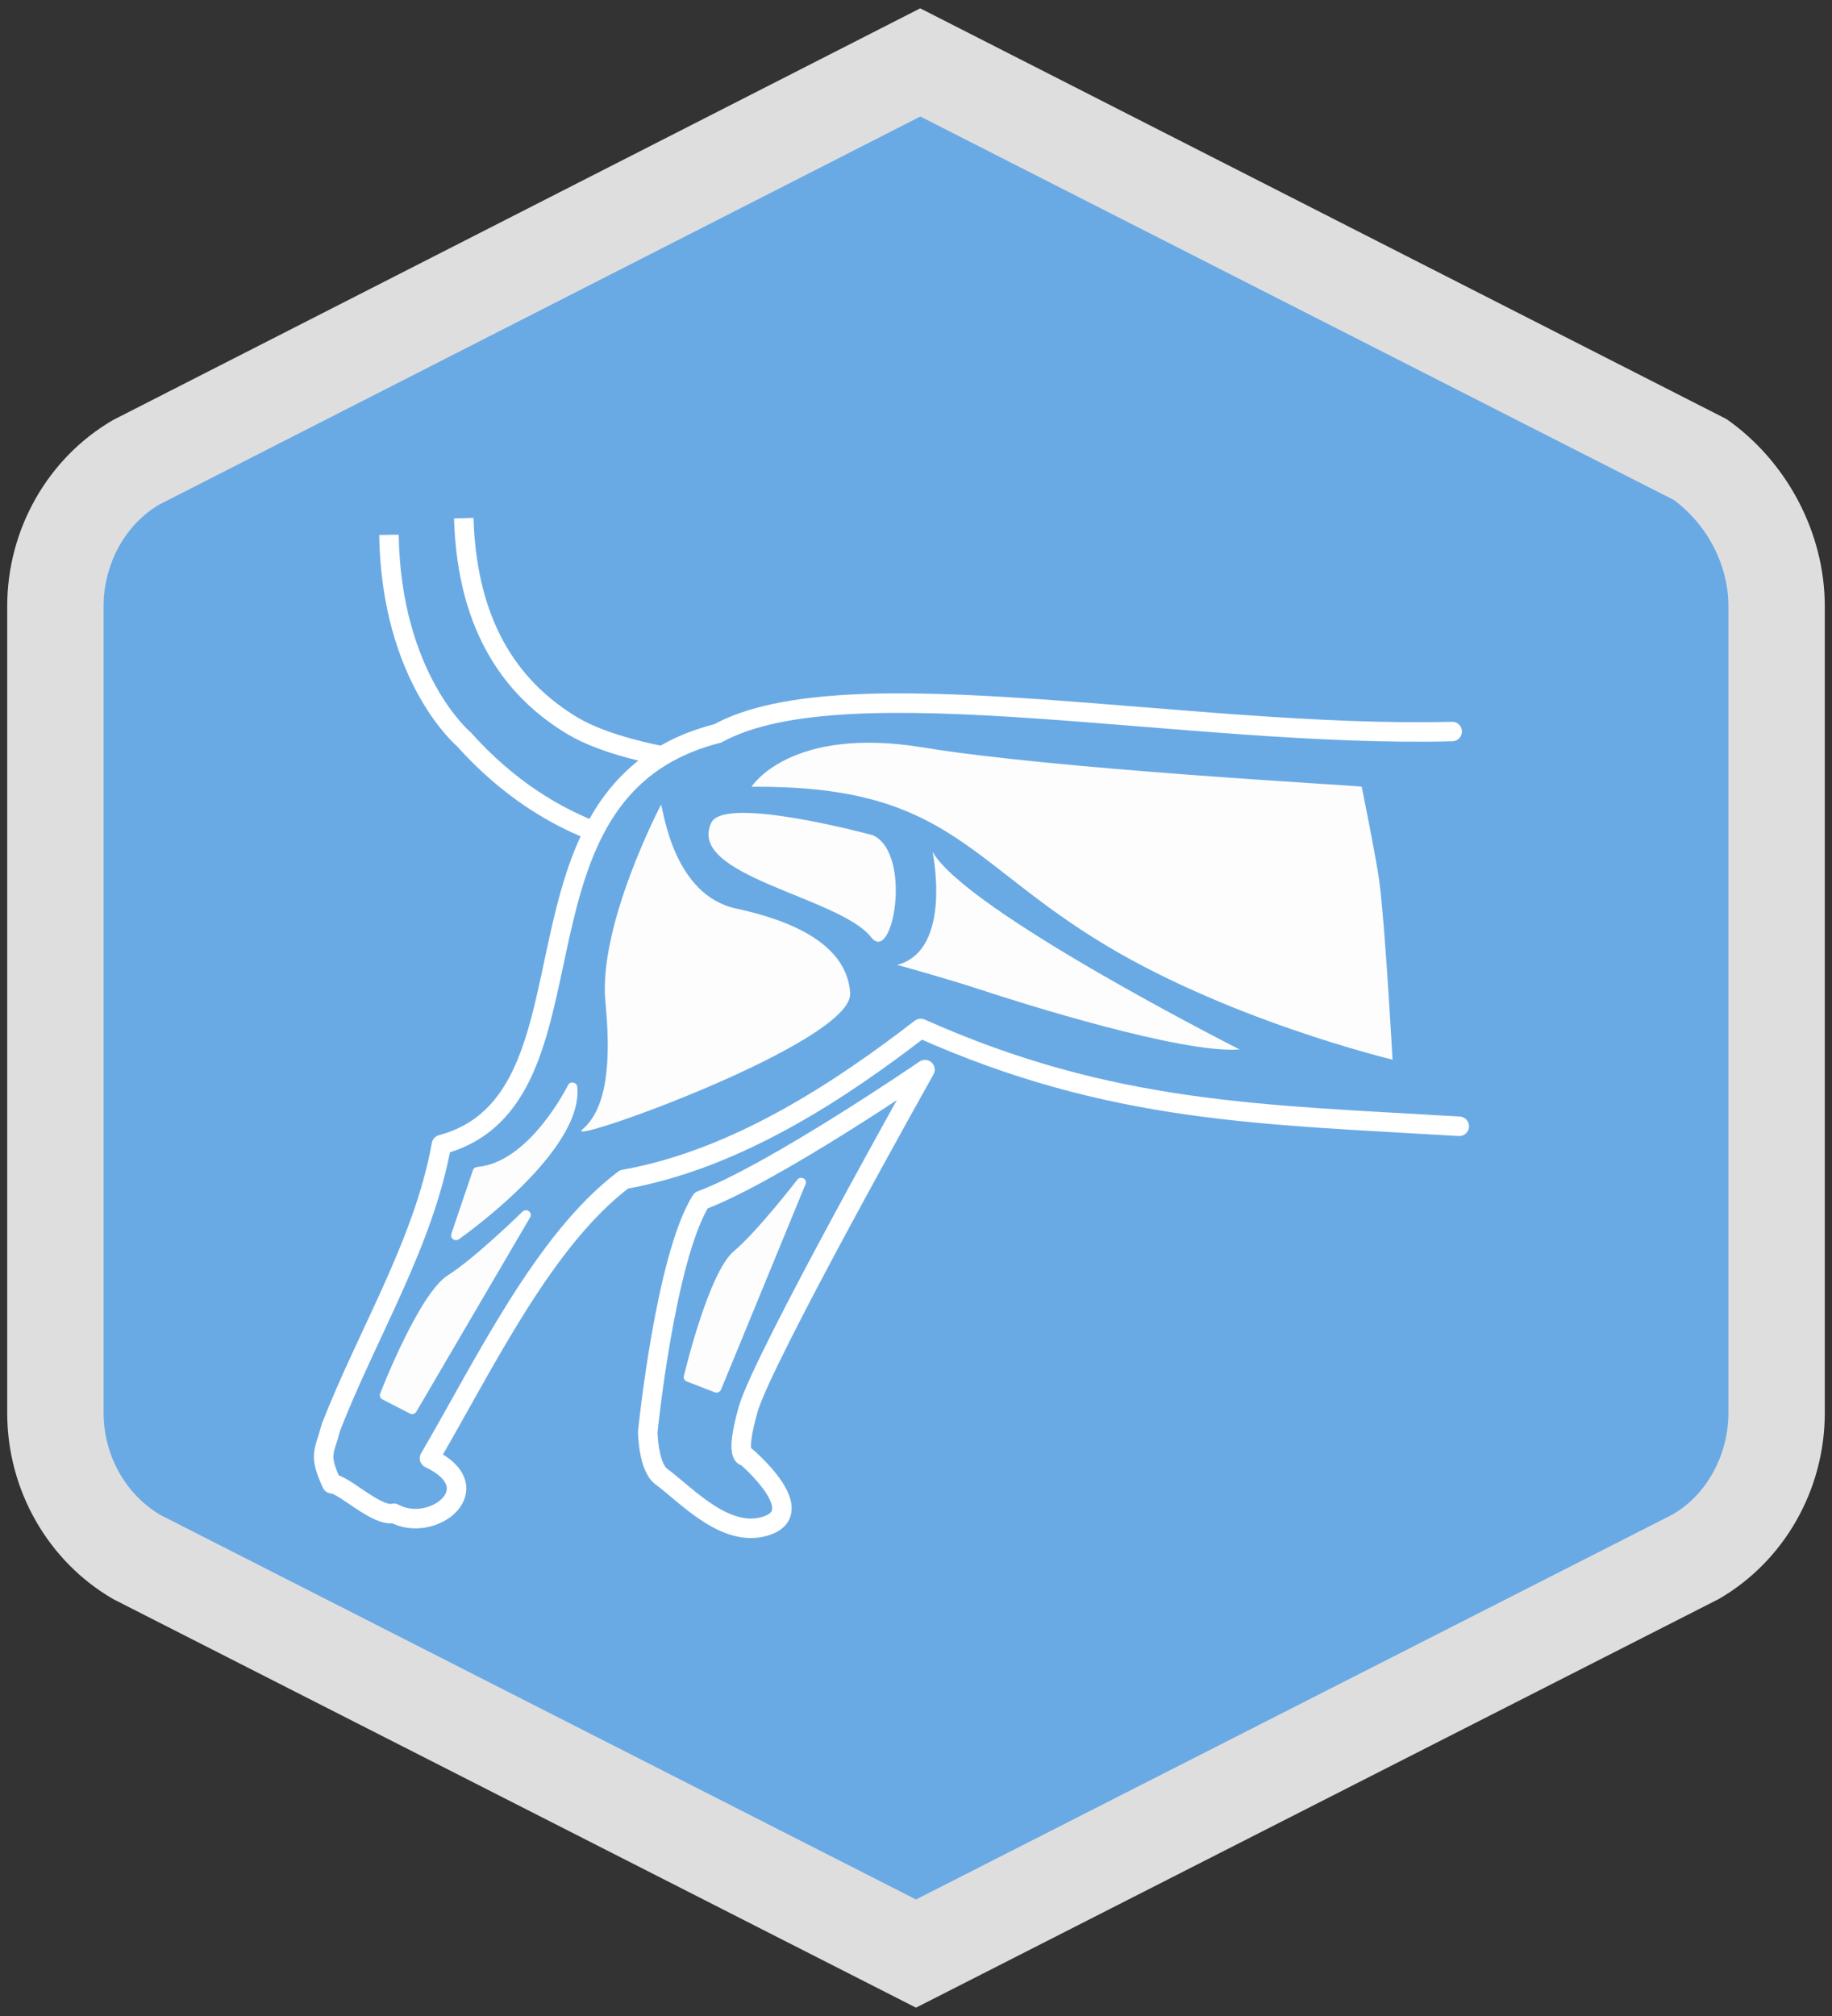
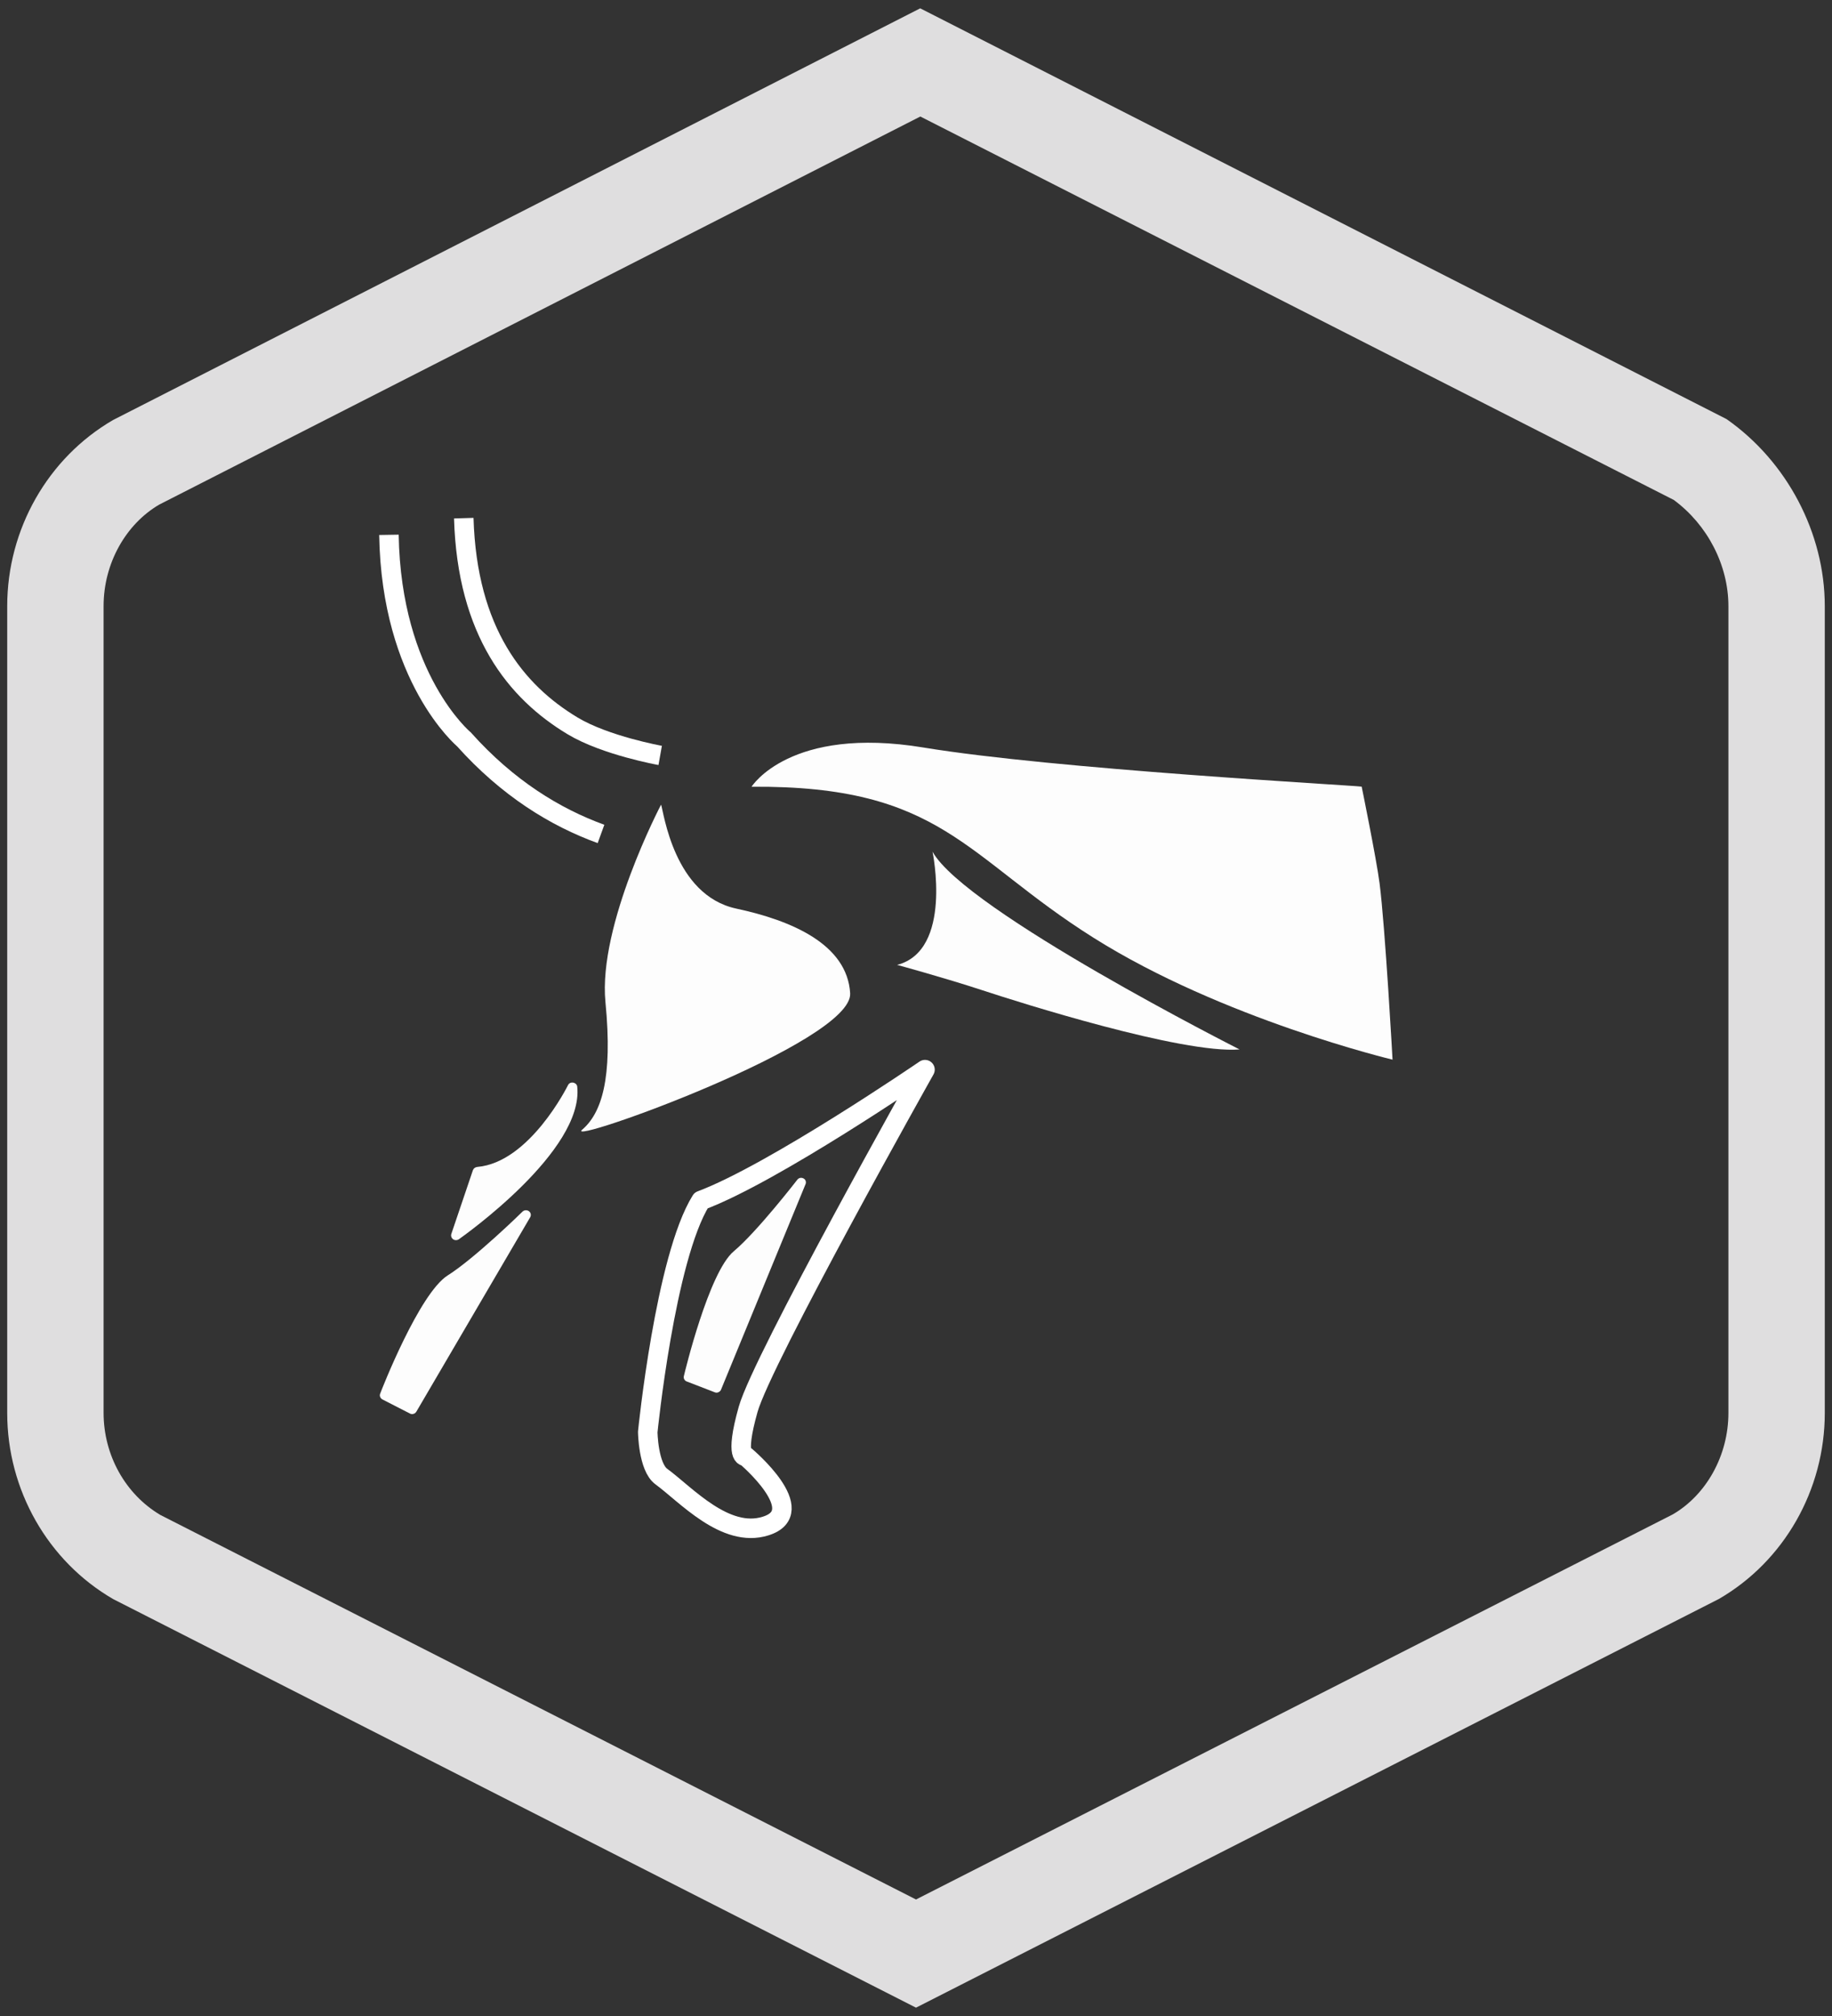
<svg xmlns="http://www.w3.org/2000/svg" version="1.1" id="a" x="0px" y="0px" viewBox="0 0 1650 1815" style="enable-background:new 0 0 1650 1815;" xml:space="preserve">
  <rect x="0" y="0" width="1650" height="1815" fill="#333333" stroke="none" />
  <style type="text/css">
	.st0{fill:#6AAAE4;stroke:#DFDEDF;stroke-width:1.72;stroke-miterlimit:10;}
	.st1{fill:#DFDEDF;}
	.st2{fill:none;stroke:#FFFFFF;stroke-width:17.558;stroke-linecap:round;stroke-linejoin:round;}
	.st3{fill:none;stroke:#FFFFFF;stroke-width:17.558;stroke-miterlimit:10;}
	.st4{fill:#FDFDFD;}
</style>
  <g>
    <g>
-       <path class="st0" d="M123.7,1402.1L825,1758.8l701.3-356.7c45.5-26.4,73.8-76.2,73.8-130V545.7c0-53.8-28.3-103.6-70-132.8    L828.8,56.2L123.7,415.7c-45.5,26.4-73.8,76.2-73.8,130v726.4C49.9,1325.9,78.1,1375.7,123.7,1402.1L123.7,1402.1z" />
      <path class="st1" d="M825,1807.5l-723-367.8c-58.9-34.1-95.5-98.3-95.5-167.5V545.7c0-69.2,36.6-133.5,95.4-167.6L828.8,7.5    L1555,377.3c54.6,38.2,88.5,102.7,88.5,168.4v726.4c0,69.2-36.6,133.5-95.5,167.5L825,1807.5L825,1807.5z M144.4,1363.9    L825,1710.1l681.6-346.7c30.1-17.5,50.1-52.9,50.1-91.3V545.7c0-36.8-18.8-73.2-49.2-95.6L828.9,104.9L143.4,454.3    c-30.1,17.6-50.1,52.9-50.1,91.3V1272C93.3,1310.1,112.9,1345.2,144.4,1363.9L144.4,1363.9z" />
    </g>
  </g>
  <g>
    <g>
      <g>
        <g>
          <g>
            <g>
              <g>
-                 <path class="st2" d="M1314.3,1014c-178-10.7-313.5-11.5-485.1-88.1c-69.7,53.8-164.5,117.7-267.2,135.9         c-72.3,54.6-125.4,165.9-175.2,251.1c56,26.6,2.8,68.6-32,49.5c-15.4,3.9-45.1-26.4-56-26.6c-12.2-26.6-6.7-28-0.7-50.9         c32.9-84.5,83.6-165.8,99.5-254.4c152.1-40.8,45-318.7,248.8-370.2c115.4-63.4,424,4.4,661.5-1.7" />
                <path class="st3" d="M417.7,466.5c3,102.5,47.2,156.5,98,187c29.6,17.8,78.9,26.6,78.9,26.6" />
-                 <path class="st3" d="M509.2-37.3" />
                <path class="st3" d="M519.6,36.5" />
                <path class="st3" d="M541.3,750.8c-41.3-15-84.1-41.2-123.5-85.2c0,0-65.4-54.7-67.5-184.1" />
              </g>
              <path class="st2" d="M833.1,963c0,0-146.6,260.7-159.3,305.9c-12.7,45.1-2.1,42.2-2.1,42.2s59.3,49.9,17.8,62.8        c-36.3,11.4-71.9-28.5-93.8-44.5c-11.9-8.6-12.3-40.2-12.3-40.2s15.7-156.6,48-208.4C696.3,1056.6,833.1,963,833.1,963        L833.1,963z" />
            </g>
            <path class="st4" d="M676.9,708.3c0,0,34.4-55.2,154.9-35.3c117.5,19.4,384.3,33.9,394.6,35.2c0,0,13.3,65.1,16.1,86.9       c5.1,39.6,11.7,158.9,11.7,158.9s-153.3-36.6-269.4-109.8C868.6,771.1,848.5,707,676.9,708.3L676.9,708.3z" />
            <path class="st4" d="M595.4,724.4c0,0-56.9,108.3-50.1,177.8s-3.8,100.2-21,114.9c-17.2,14.8,244.2-78.6,241.4-122.9       c-2.7-44.2-53-65.6-102.6-76.2C606.9,805.9,597.8,731,595.4,724.4L595.4,724.4z" />
            <path class="st4" d="M516.3,974.7c-2.3-0.4-4,0.7-4.8,2.4c-0.4,0.8-34.5,69.5-81.7,73.5c-1.8,0.2-3.3,1.3-3.9,3l-19.4,57.3       c-0.6,1.8,0.1,3.7,1.6,4.8c0.8,0.6,1.7,0.8,2.6,0.8s1.9-0.3,2.6-0.8c4.6-3.3,112.5-79.6,106.6-137.3       C519.8,976.6,518.3,975.1,516.3,974.7L516.3,974.7z" />
            <path class="st4" d="M476.3,1090.4c-1.7-1.2-4.2-1.1-5.8,0.5c-0.4,0.5-43.2,42.2-67.2,57.3c-25.6,16.1-59.5,102.7-60.9,106.5       c-0.8,2,0.1,4.1,2,5.2l24.8,12.7c0.7,0.4,1.3,0.5,2,0.5c1.5,0,3-0.8,3.8-2.2l102.5-175C478.6,1093.9,478.1,1091.7,476.3,1090.4       L476.3,1090.4z" />
            <path class="st4" d="M723.6,1060.9c-2-1-4.2-0.5-5.5,1.2c-0.4,0.5-36.1,46.7-57.2,64.4c-22.5,18.8-44.1,108.7-45,112.5       c-0.5,1.9,0.7,4,2.5,4.7l25.4,9.8c0.6,0.2,1,0.3,1.6,0.3s1.1-0.1,1.7-0.4c1-0.5,1.9-1.2,2.3-2.3l76.2-185.2       C726.3,1064,725.5,1061.8,723.6,1060.9L723.6,1060.9z" />
-             <path class="st4" d="M786.3,752c0,0-133.5-36.4-145.6-11.4c-23.2,48,115.5,66.8,143.9,103.2C804.2,869.1,822,768.8,786.3,752       L786.3,752z" />
            <path class="st4" d="M839.9,766.8c0,0,18.5,88.9-31.9,101.9c0,0,42.3,11.5,77,22.9c32.1,10.6,179.7,57.4,231.4,53.2       C1116.4,944.8,869.3,819.9,839.9,766.8L839.9,766.8z" />
          </g>
        </g>
      </g>
    </g>
  </g>
</svg>